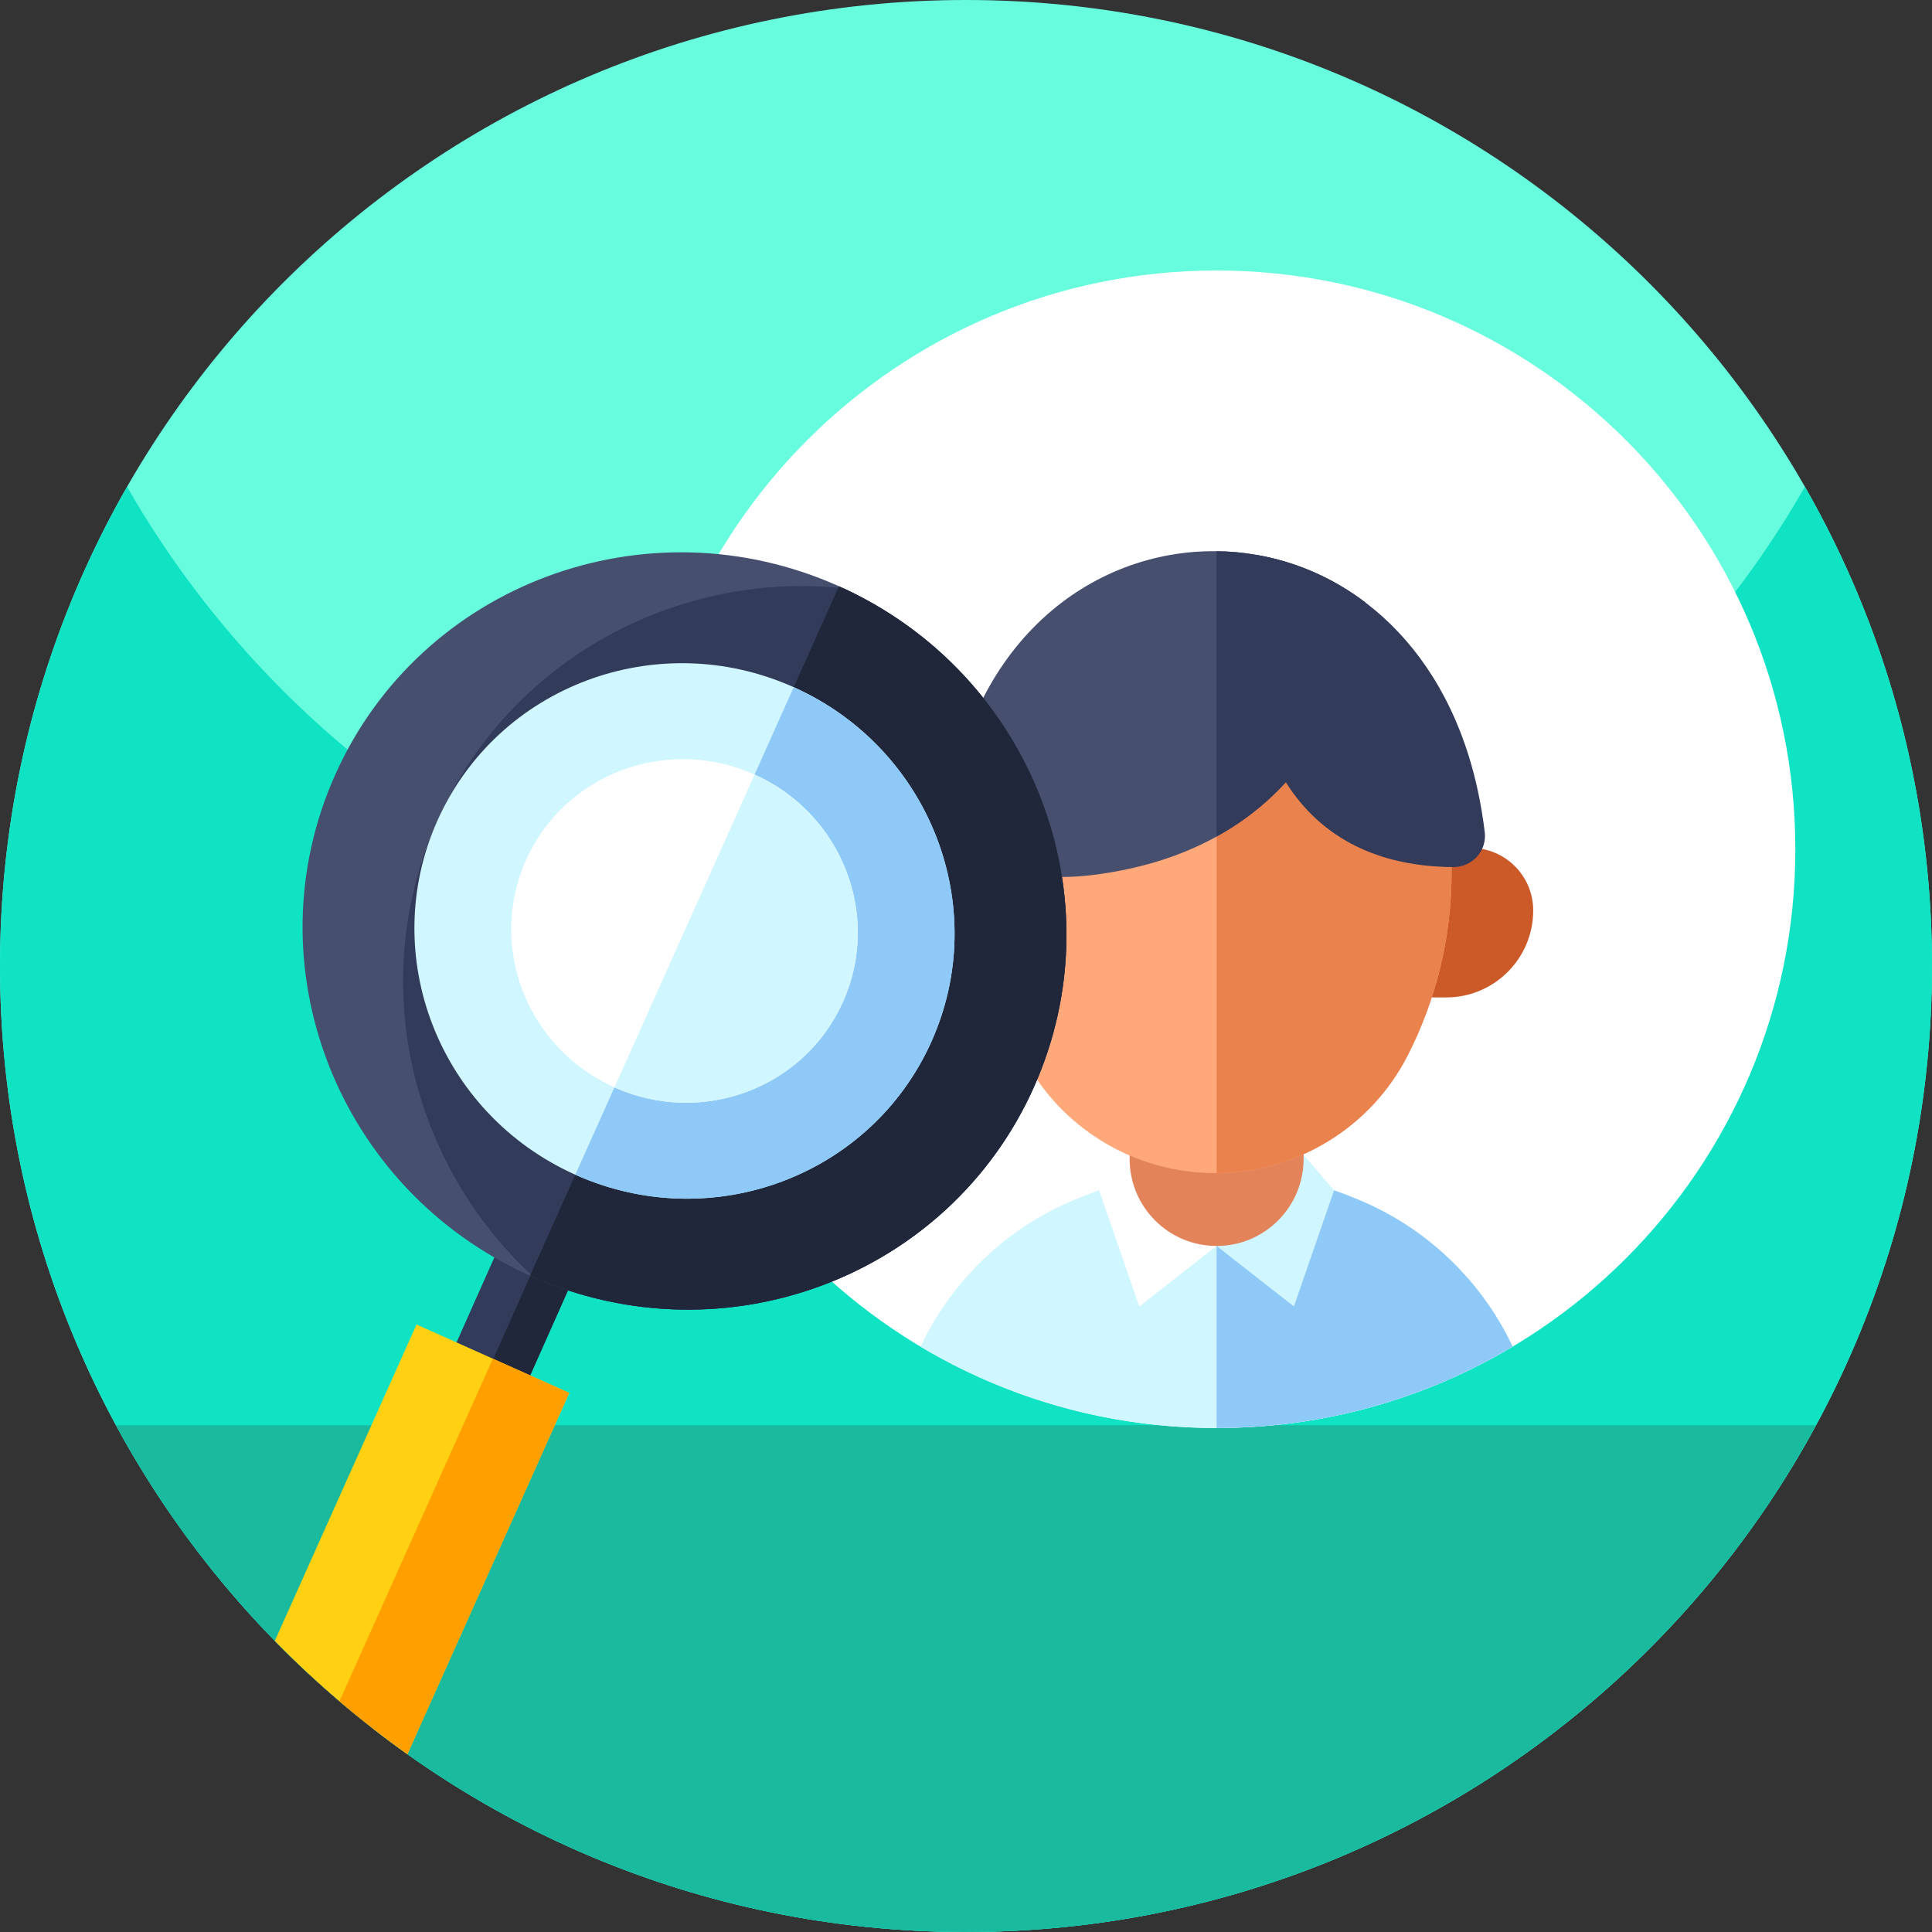
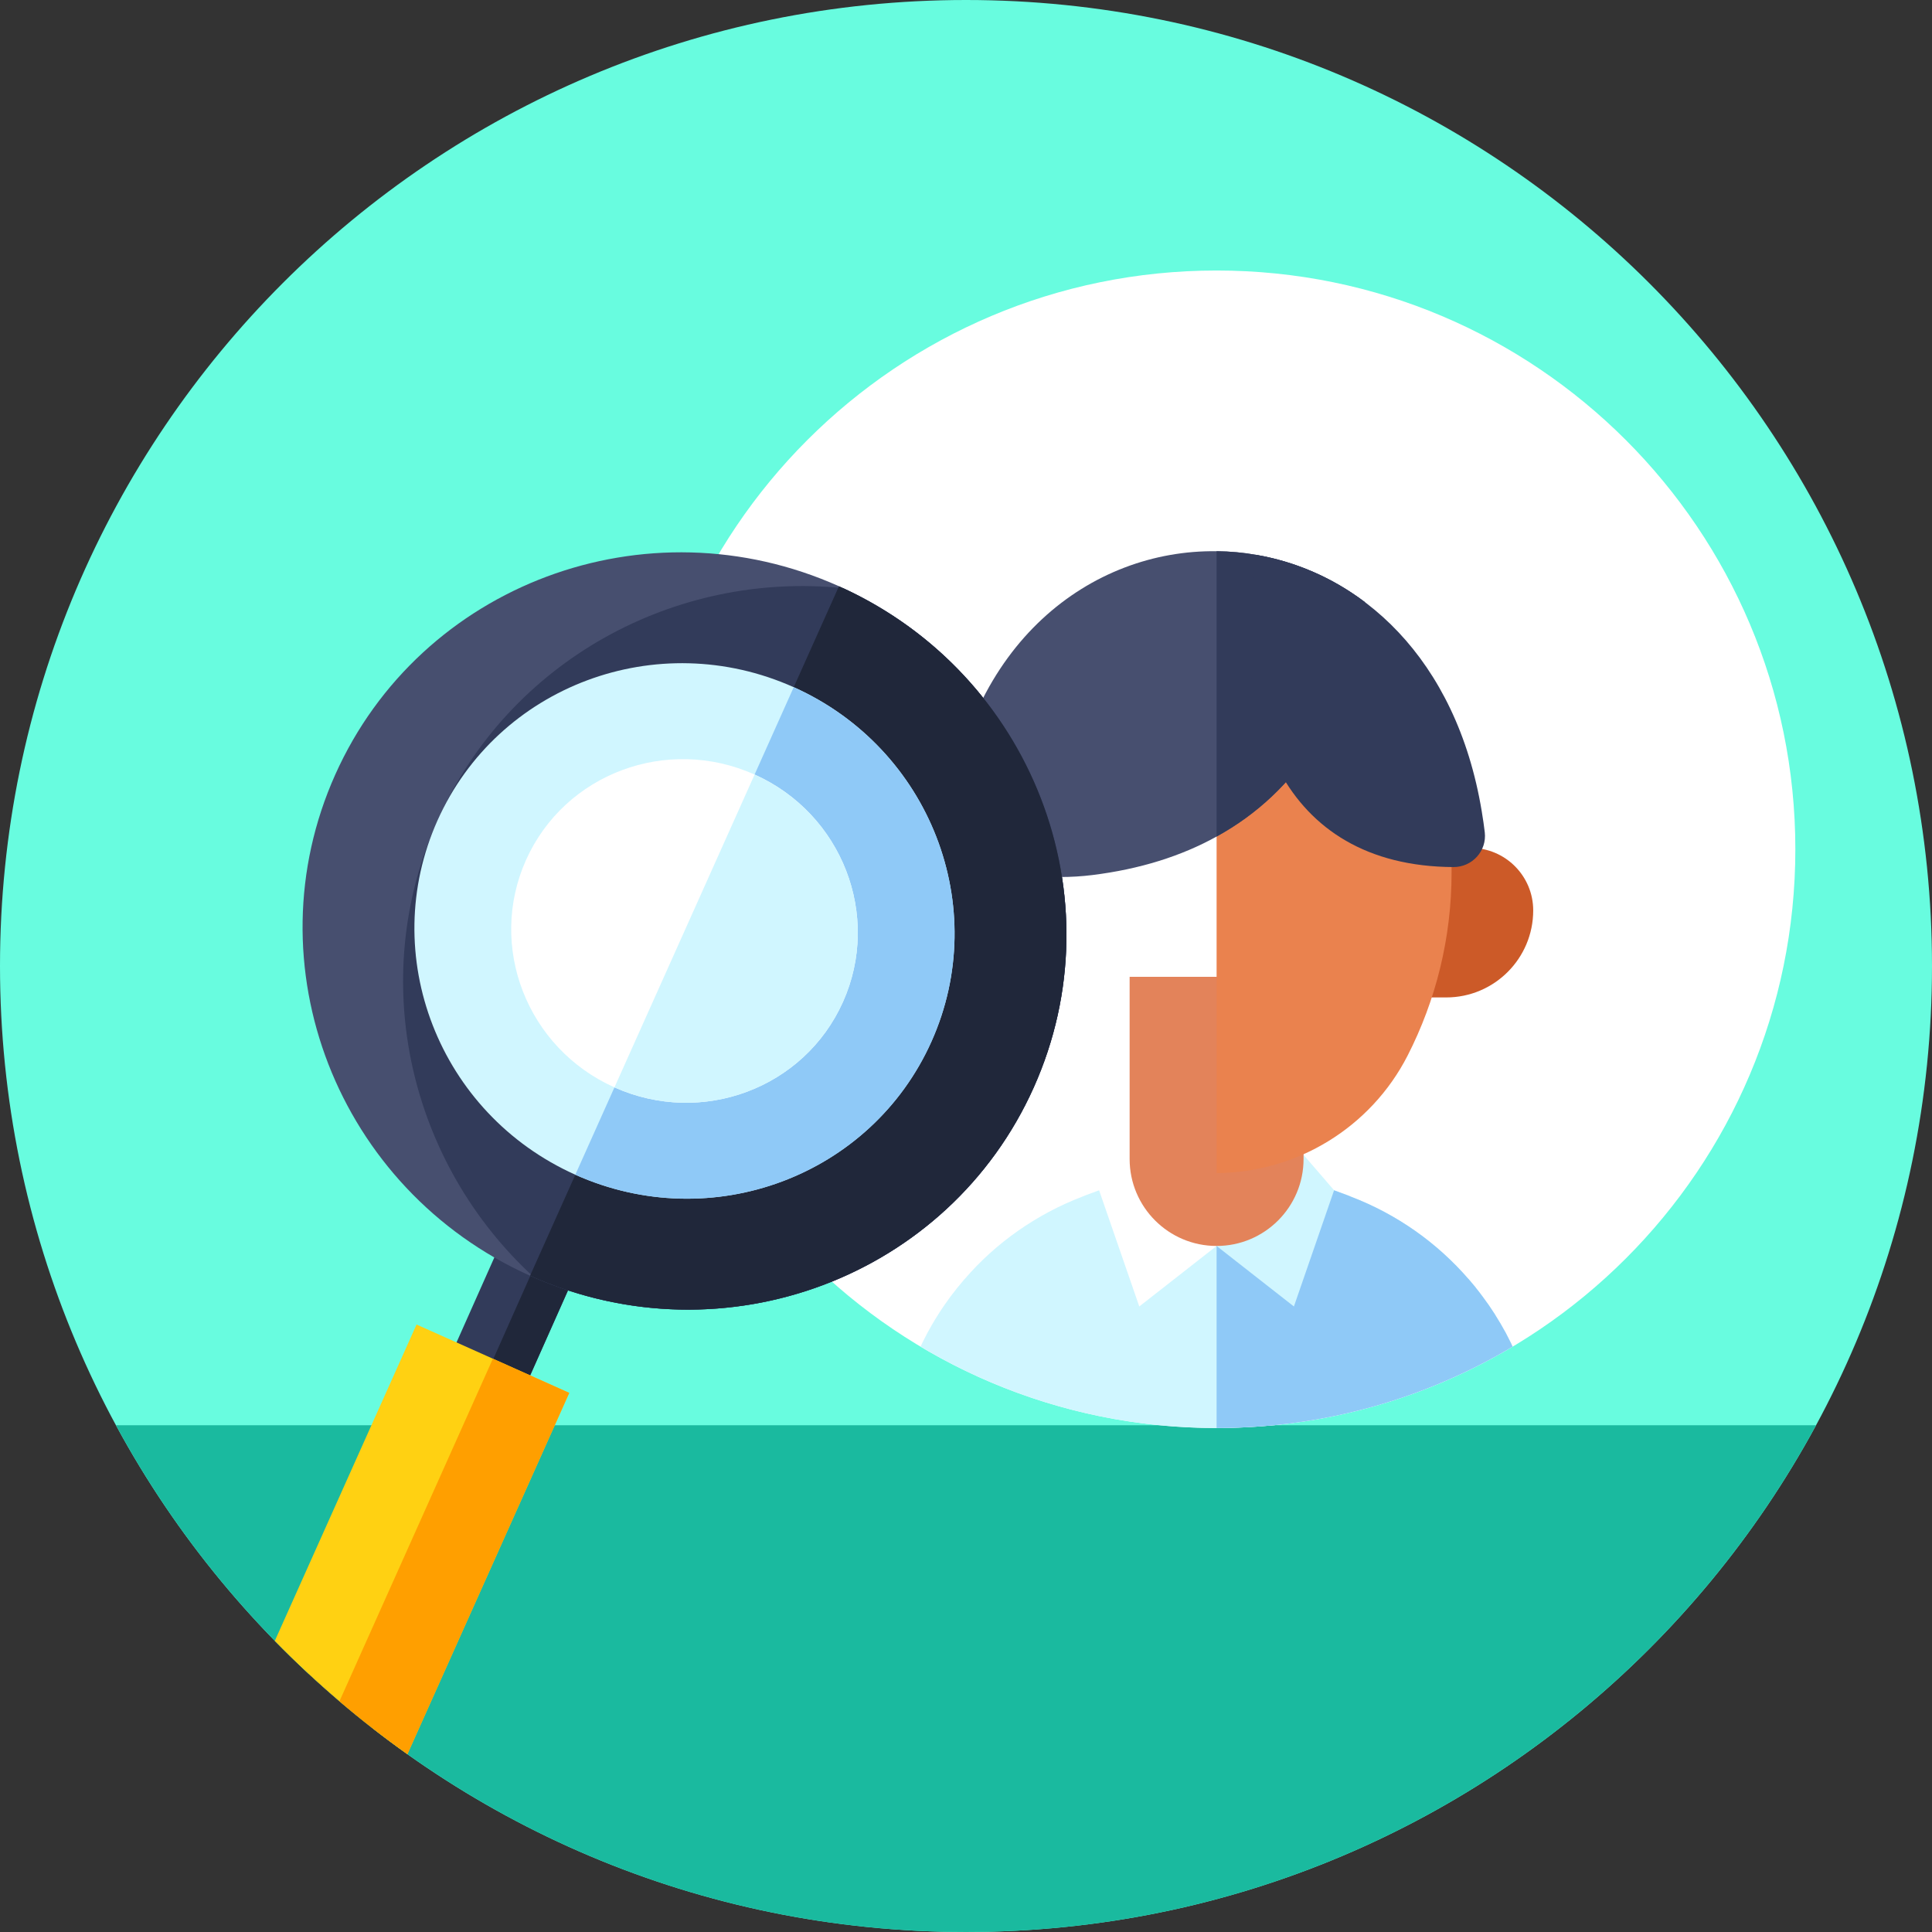
<svg xmlns="http://www.w3.org/2000/svg" height="512pt" viewBox="0 0 512 512" width="512pt">
  <rect x="0" y="0" width="512" height="512" fill="#333333" stroke="none" />
  <path d="m512 256c0 141.387-114.613 256-256 256s-256-114.613-256-256 114.613-256 256-256 256 114.613 256 256zm0 0" fill="#68fcdf" />
-   <path d="m512 256c0 141.379-114.621 256-256 256s-256-114.621-256-256c0-46.219 12.25-89.57 33.68-127 44.121 77.07 127.16 129 222.32 129s178.211-51.93 222.32-129c21.43 37.43 33.68 80.781 33.68 127zm0 0" fill="#10e2c4" />
  <path d="m481.262 377.699v.012c-43.293 79.969-127.941 134.289-225.262 134.289s-181.969-54.32-225.262-134.289v-.012zm0 0" fill="#1aba9f" />
  <path d="m475.785 225.062c0 84.707-68.668 153.375-153.375 153.375-84.707 0-153.375-68.668-153.375-153.375s68.668-153.375 153.375-153.375c84.707 0 153.375 68.668 153.375 153.375zm0 0" fill="#fff" />
  <path d="m322.41 378.441c28.672 0 55.496-7.875 78.453-21.57-.07-.141-.133-.281-.203-.426-.09-.18-.156-.355-.242-.531-.355-.73-.73-1.438-1.109-2.172-.066-.133-.152-.285-.219-.441-.398-.73-.82-1.461-1.238-2.191-.066-.109-.133-.223-.199-.352-.422-.73-.887-1.484-1.352-2.215-.043-.09-.109-.176-.156-.266-.484-.754-.973-1.504-1.48-2.234-.047-.066-.09-.133-.133-.199-.531-.754-1.062-1.484-1.617-2.234-.023-.047-.043-.09-.09-.113-.551-.773-1.129-1.504-1.723-2.234-.023-.023-.023-.043-.047-.09-.617-.73-1.238-1.48-1.859-2.211h-.02c-8.301-9.582-18.945-17.176-31.293-21.887-.219-.09-.465-.199-.684-.289l-3.652-1.348h-62.273l-3.652 1.348c-.219.09-.465.199-.684.289-6.176 2.348-11.93 5.445-17.172 9.117-5.246 3.672-9.984 7.965-14.121 12.77-.023 0-.023 0-.023 0-.617.73-1.238 1.48-1.855 2.234-.023.023-.023.023-.047.043-.598.754-1.172 1.484-1.727 2.234-.043.047-.062.09-.109.133-.531.754-1.082 1.484-1.594 2.238-.043.062-.09.133-.133.195-.508.73-.996 1.484-1.48 2.238-.047.086-.113.176-.156.266-.465.73-.93 1.48-1.352 2.211-.066.113-.133.223-.199.332-.418.73-.84 1.484-1.238 2.215-.066.152-.133.289-.219.441-.379.707-.754 1.438-1.109 2.168-.09.18-.156.355-.242.512-.07.148-.141.297-.211.445 22.957 13.695 49.785 21.574 78.461 21.574zm0 0" fill="#d0f6ff" />
  <path d="m400.66 356.445c-.09-.18-.152-.355-.242-.531-.355-.73-.73-1.438-1.105-2.172-.066-.133-.156-.285-.223-.441-.398-.73-.82-1.461-1.238-2.191-.066-.109-.133-.223-.199-.352-.422-.73-.887-1.484-1.352-2.215-.043-.09-.109-.176-.152-.266-.488-.754-.977-1.504-1.484-2.234-.043-.066-.09-.133-.133-.199-.531-.754-1.062-1.484-1.617-2.234-.02-.047-.043-.09-.086-.113-.555-.773-1.129-1.504-1.727-2.234-.023-.023-.023-.043-.043-.09-.621-.73-1.242-1.48-1.859-2.211h-.023c-8.297-9.582-18.941-17.176-31.289-21.887-.223-.09-.465-.199-.688-.289l-3.652-1.348h-31.137v63c28.672 0 55.496-7.875 78.453-21.566-.07-.141-.129-.281-.203-.426zm0 0" fill="#8fc9f7" />
  <path d="m291.273 315.438 10.648 30.793 20.488-16.039v-19.312l-23.047-4.664zm0 0" fill="#fff" />
  <path d="m353.547 315.438-10.648 30.793-20.488-16.039v-19.312l22.938-4.945zm0 0" fill="#d0f6ff" />
  <path d="m322.41 330.191c-12.73 0-23.047-10.32-23.047-23.047v-48.277h46.094v48.277c0 12.727-10.316 23.047-23.047 23.047zm0 0" fill="#e3835a" />
  <path d="m255.07 224.703c-9.148 0-16.566 7.418-16.566 16.566 0 12.738 10.324 23.062 23.062 23.062h10.449v-39.27s-15.906-.359-16.945-.359zm0 0" fill="#ffa87a" />
  <path d="m389.75 224.703c9.148 0 16.566 7.418 16.566 16.566 0 12.738-10.324 23.062-23.062 23.062h-10.449v-39.27s15.906-.359 16.945-.359zm0 0" fill="#cc5a28" />
-   <path d="m384.684 231.168c0 17.504-4.207 34.012-11.664 48.598-9.734 19.008-29.297 30.98-50.609 31.113h-.375c-21.488 0-41.207-11.996-50.988-31.113-7.48-14.586-11.684-31.094-11.684-48.598 0-4.383.266-8.676.773-12.926.156-1.391.355-2.785.574-4.156 5.621-34.879 33.703-52.25 61.699-52.074 3.695.023 7.367.355 11.02.996 8.719 1.508 17.152 4.758 24.52 9.781 12.684 8.59 22.352 22.375 25.387 41.297.684 4.336 1.148 8.762 1.281 13.277.066 1.258.066 2.52.066 3.805zm0 0" fill="#ffa87a" />
  <path d="m384.684 231.168c0 17.504-4.207 34.012-11.664 48.598-9.734 19.008-29.297 30.98-50.609 31.113v-148.867c3.695.023 7.367.355 11.02.996 8.719 1.504 17.152 4.758 24.52 9.781 12.684 8.586 22.352 22.371 25.387 41.293.684 4.34 1.148 8.766 1.281 13.277.066 1.262.066 2.523.066 3.809zm0 0" fill="#ea824e" />
  <path d="m361.715 159.578c-4.34 29.078-17.707 50.234-39.305 62.117-9.426 5.223-20.426 8.652-32.93 10.203-11.219 1.395-23.543.023-33.836-4.469-3.25-1.418-5.199-4.824-4.844-8.344 0-.023.02-.047.02-.066 5.246-48.797 38.441-73.383 71.59-72.941 3.52.023 7.059.355 10.535.977 10.156 1.746 20.027 5.906 28.77 12.523zm0 0" fill="#474f6f" />
  <g fill="#323b5a">
    <path d="m361.715 159.578c-4.34 29.078-17.707 50.234-39.305 62.117v-75.617c3.52.023 7.059.355 10.535.977 10.156 1.746 20.027 5.906 28.77 12.523zm0 0" />
    <path d="m385.168 229.781c-45.633-.234-59.719-39.602-52.219-82.734 27.566 4.781 52.988 27.281 59.723 67.926.371 2.242.621 3.977.809 5.605.57 4.938-3.34 9.23-8.312 9.203zm0 0" />
    <path d="m162.219 315.691-63.379 142.398c-2.918-2.27-5.781-4.602-8.59-7-.102-.078-.191-.16-.289-.238-2.75-2.34-5.449-4.75-8.102-7.203l60.852-136.699 9.75 4.371zm0 0" />
  </g>
  <path d="m162.219 315.691-63.379 142.398c-2.918-2.27-5.781-4.602-8.59-7l62.211-139.77zm0 0" fill="#20273a" />
  <path d="m273.953 288.18c-22.438 50.094-81.512 72.473-132.375 50.379-.367-.152-.734-.316-1.102-.48-51.109-22.898-74.223-82.367-51.621-132.82 22.605-50.453 82.367-72.797 133.48-49.898.363.164.73.328 1.09.5 50.348 23.25 72.969 82.23 50.527 132.32zm0 0" fill="#474f6f" />
  <path d="m273.953 288.18c-22.438 50.094-81.512 72.473-132.375 50.379-32.938-30.125-44.648-78.672-25.613-121.156 19.031-42.484 63.051-66.066 107.461-61.543 50.348 23.25 72.969 82.23 50.527 132.32zm0 0" fill="#323b5a" />
  <path d="m273.953 288.18c-22.602 50.453-82.363 72.797-133.477 49.898l81.855-182.719c51.113 22.898 74.227 82.367 51.621 132.82zm0 0" fill="#20273a" />
  <path d="m210.332 182.109c-36.141-16.188-78.395-.391-94.379 35.285-15.98 35.68.363 77.727 36.504 93.914 36.145 16.191 78.398.395 94.379-35.285 15.984-35.676-.359-77.723-36.504-93.914zm0 0" fill="#d0f6ff" />
  <path d="m246.848 276.035c-15.984 35.68-58.238 51.477-94.383 35.281l57.879-129.199c36.145 16.195 52.484 58.238 36.504 93.918zm0 0" fill="#8fc9f7" />
  <path d="m199.965 205.258c-23.191-10.387-50.305-.25-60.559 22.641-10.258 22.895.23 49.875 23.422 60.262 23.191 10.391 50.305.254 60.559-22.641 10.254-22.891-.23-49.871-23.422-60.262zm0 0" fill="#fff" />
  <path d="m223.398 265.531c-10.258 22.895-37.371 33.027-60.562 22.637l37.141-82.902c23.191 10.391 33.676 37.371 23.422 60.266zm0 0" fill="#d0f6ff" />
  <path d="m150.859 369.129-42.891 95.75c-6.219-4.41-12.23-9.09-18.008-14.027-5.949-5.07-11.672-10.422-17.133-16l37.562-83.84 20.23 9.059zm0 0" fill="#ffd112" />
-   <path d="m150.859 369.129-42.891 95.75c-6.219-4.41-12.23-9.09-18.008-14.027l40.66-90.781zm0 0" fill="#ff9f00" />
+   <path d="m150.859 369.129-42.891 95.75c-6.219-4.41-12.23-9.09-18.008-14.027l40.66-90.781m0 0" fill="#ff9f00" />
</svg>